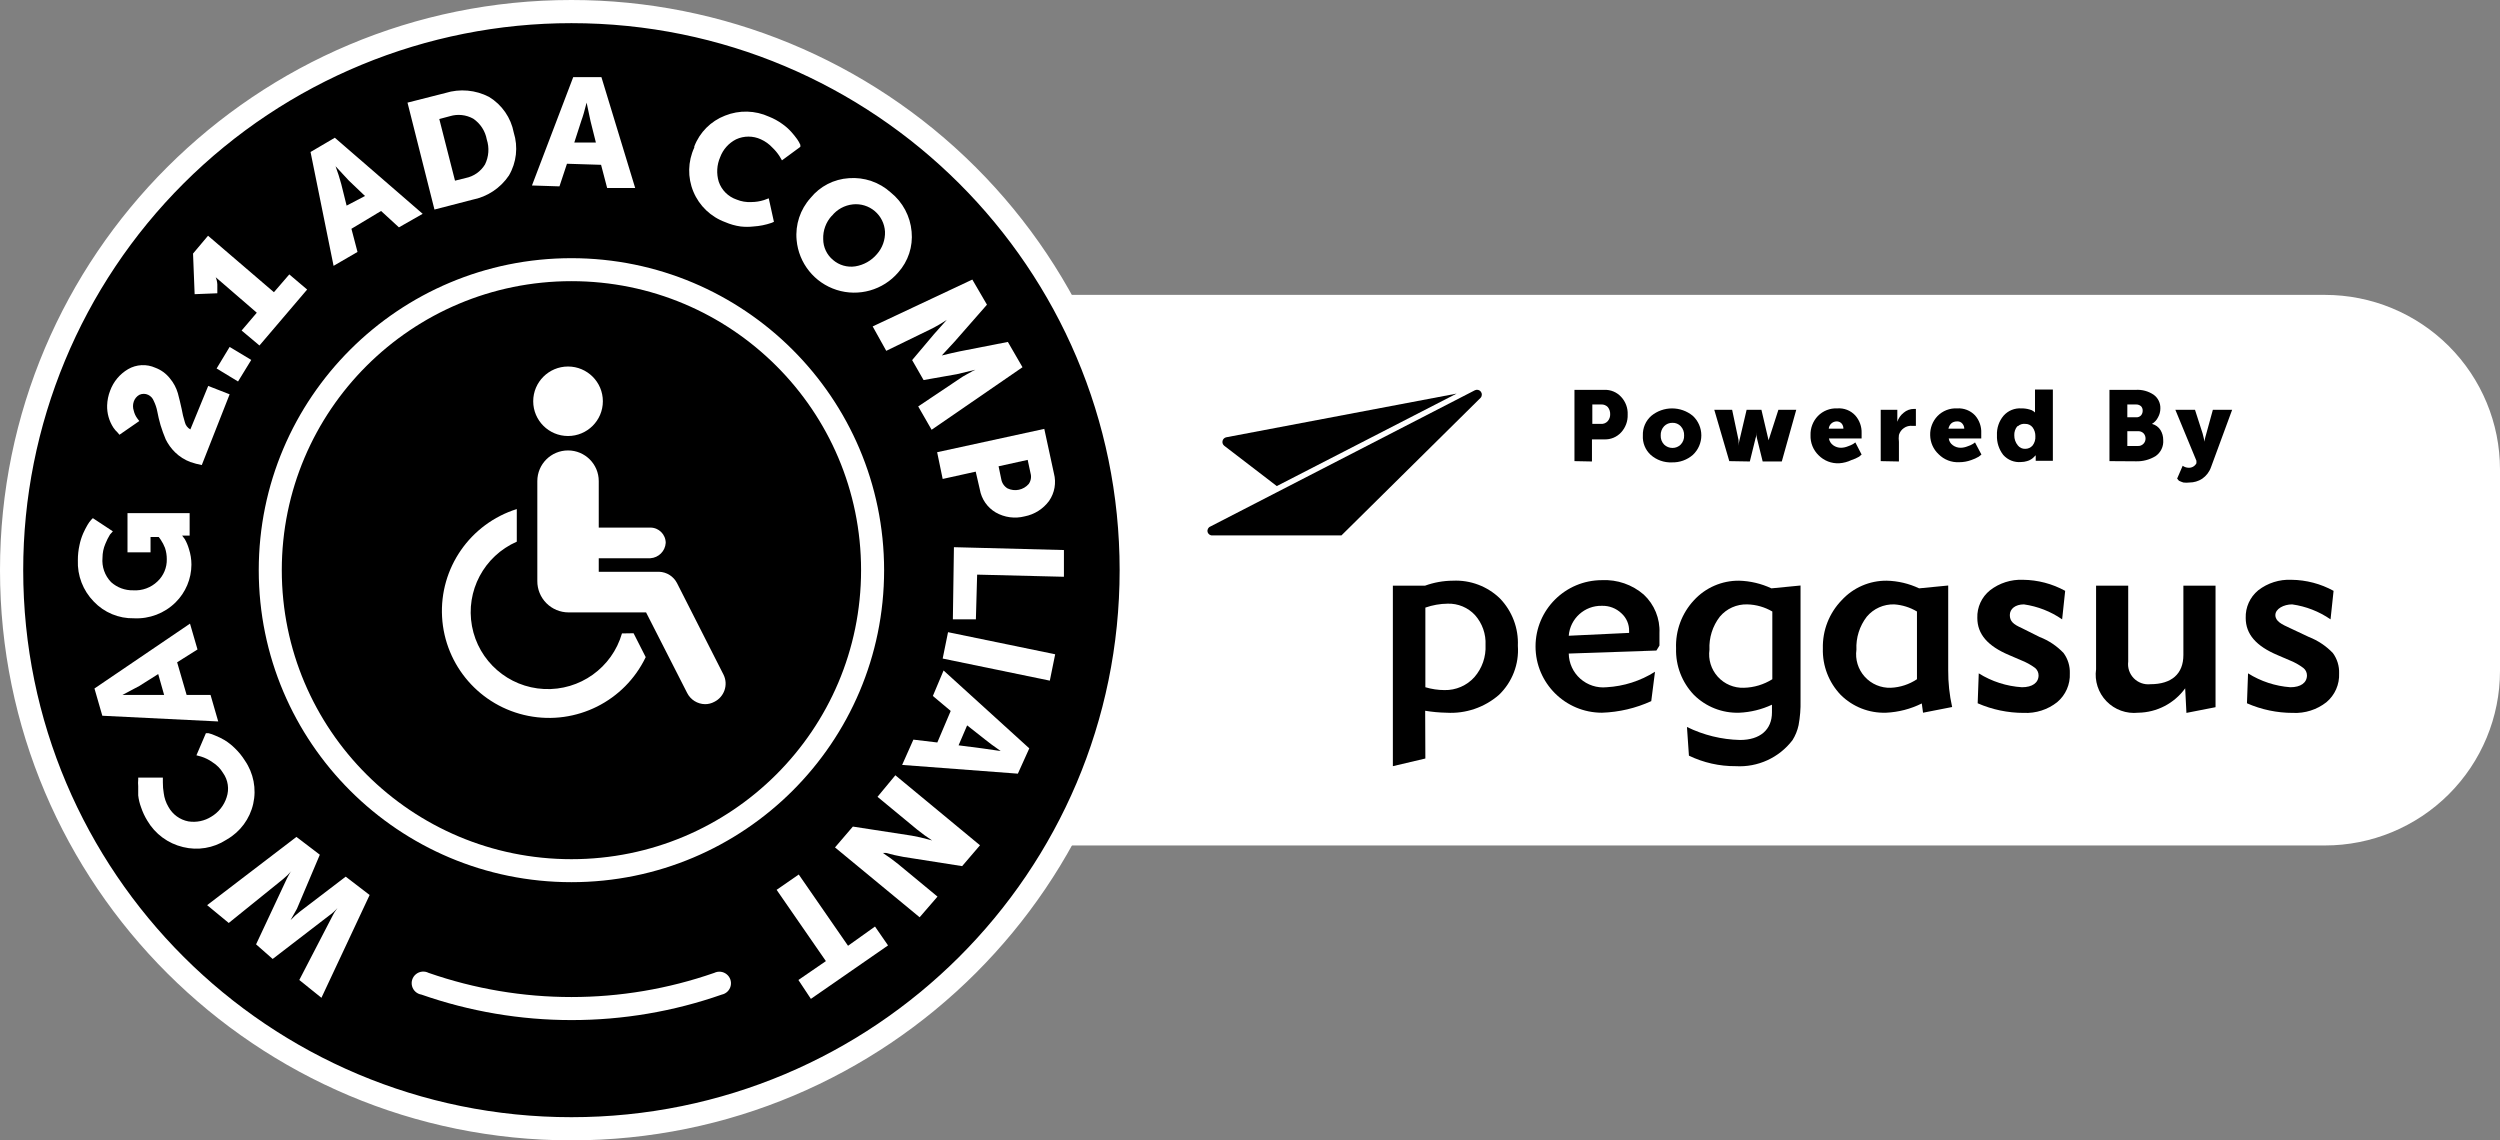
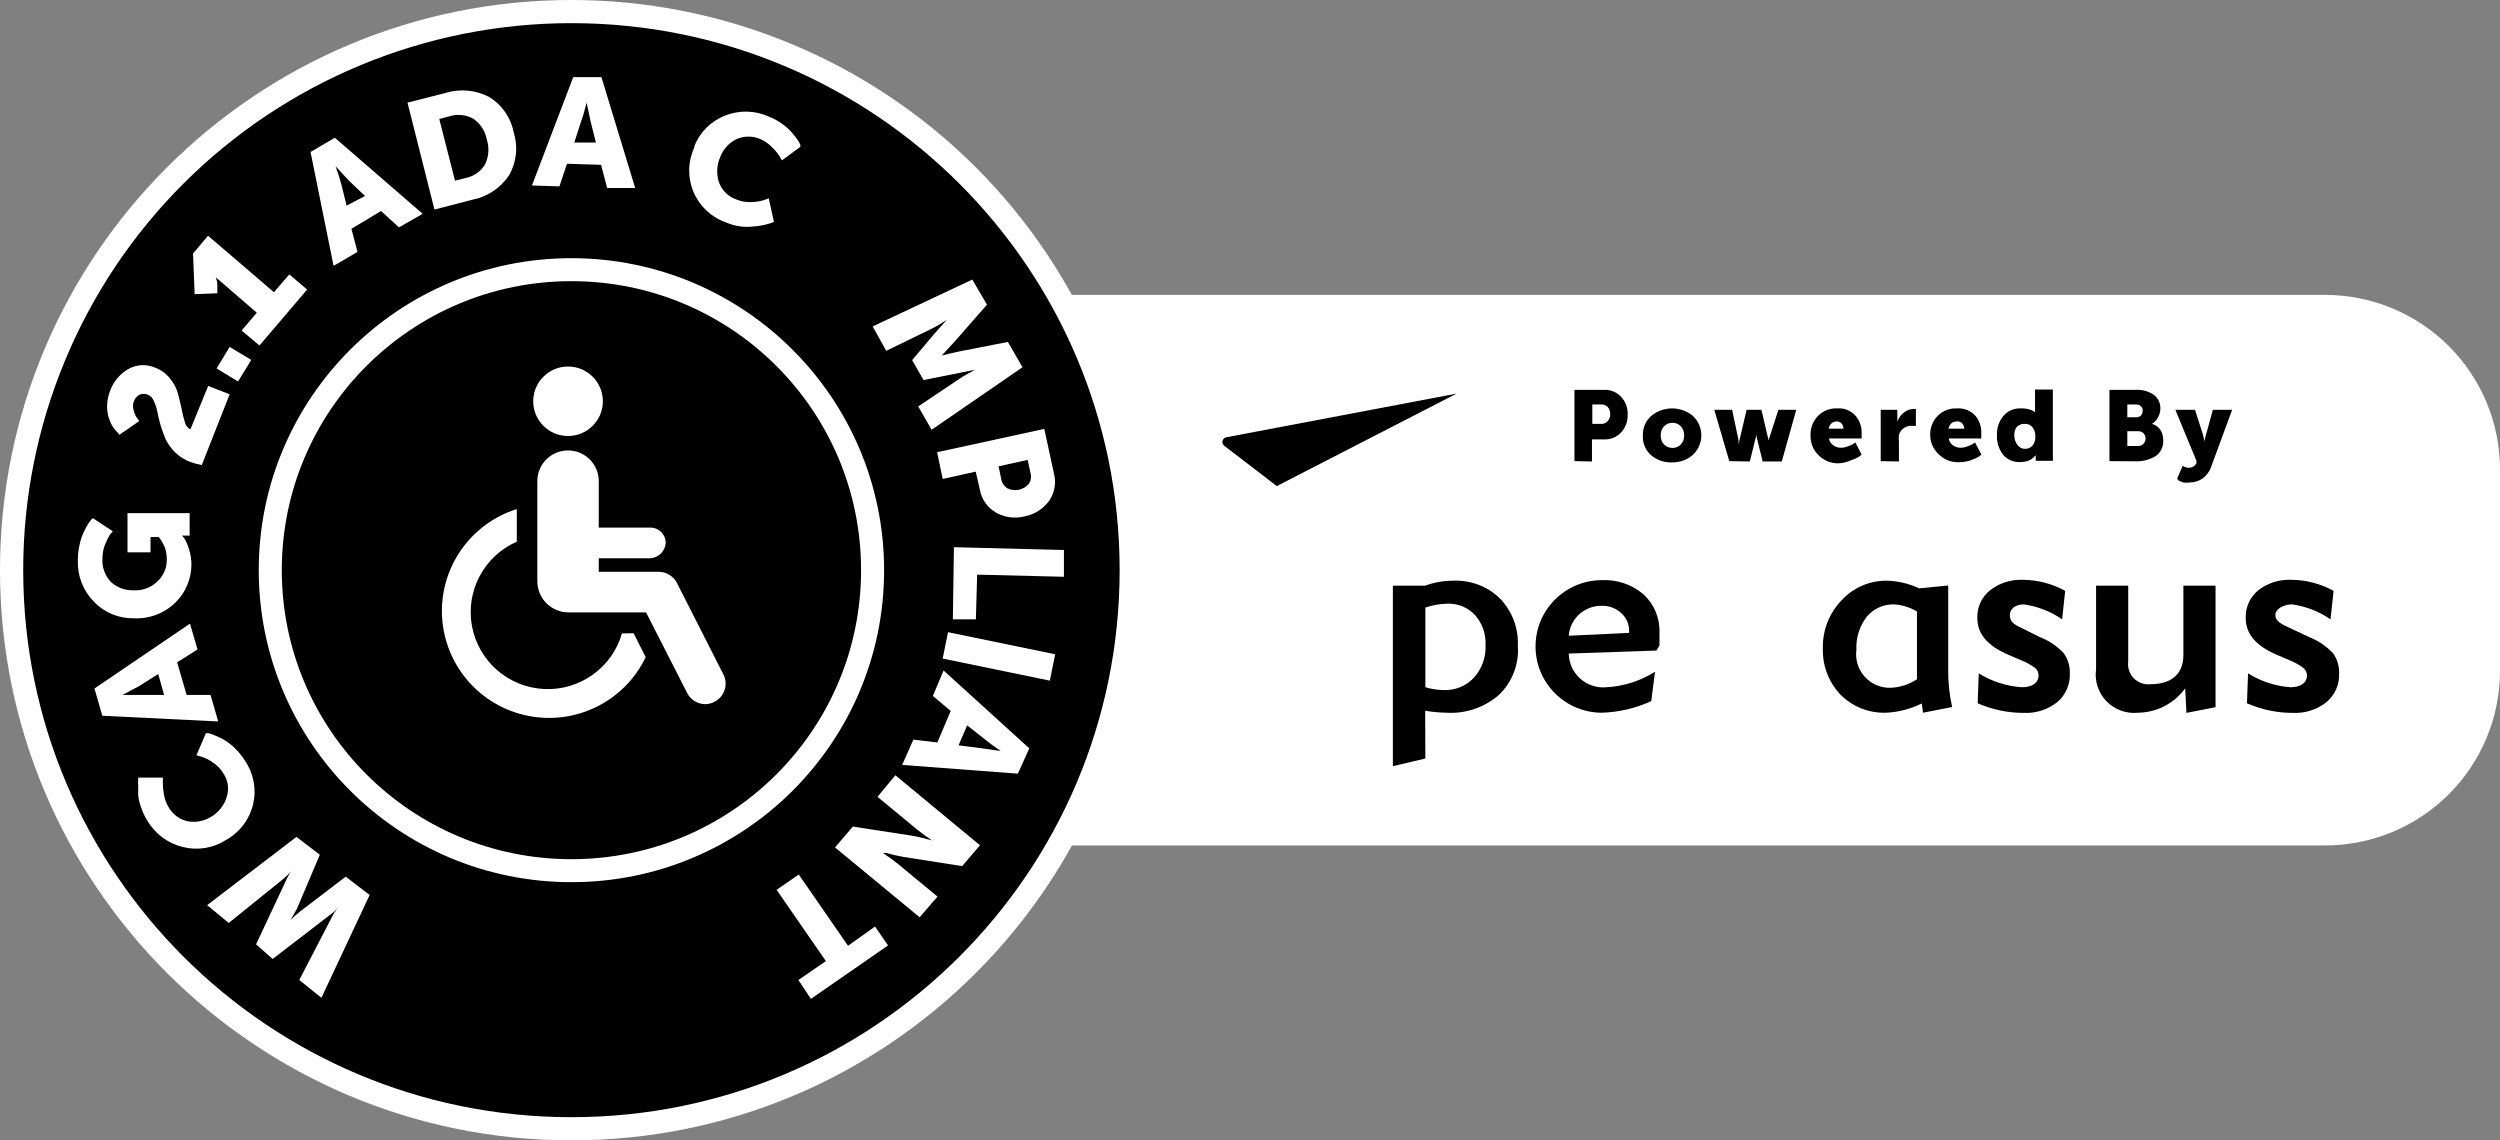
<svg xmlns="http://www.w3.org/2000/svg" width="228px" height="104px" viewBox="0 0 228 104" version="1.1">
  <rect x="0" y="0" width="228" height="104" fill="#808080" stroke="none" />
  <title>ADA_Cirle-Badge_BW_Light</title>
  <g id="Symbols" stroke="none" stroke-width="1" fill="none" fill-rule="evenodd">
    <g id="Footer" transform="translate(-1068, -348)" fill-rule="nonzero">
      <g id="Footer-Bar" transform="translate(580, 348)">
        <g id="ADA_Badge_BW_Light" transform="translate(488, 0)">
          <path d="M86.77,26.894 L212.04,26.894 C216.273,26.894 220.332,28.572 223.325,31.558 C226.319,34.545 228,38.595 228,42.819 L228,61.181 C228,65.405 226.319,69.455 223.325,72.442 C220.332,75.428 216.273,77.106 212.04,77.106 L86.77,77.106 L86.77,26.894 Z" id="Path" fill="#FFFFFF" />
          <path d="M143.591,42.055 L143.591,35.555 L146.311,35.555 C146.89,35.531 147.45,35.763 147.842,36.189 C148.254,36.627 148.472,37.213 148.444,37.814 C148.466,38.414 148.25,38.998 147.842,39.439 C147.45,39.864 146.89,40.096 146.311,40.072 L145.187,40.072 L145.187,42.087 L143.591,42.055 Z M145.22,38.659 L146.001,38.659 C146.235,38.678 146.463,38.588 146.62,38.415 C146.777,38.236 146.859,38.003 146.848,37.765 C146.853,37.536 146.779,37.312 146.637,37.131 C146.482,36.965 146.261,36.875 146.034,36.888 L145.22,36.888 L145.22,38.659 Z" id="Shape" fill="#000000" />
          <path d="M150.545,41.486 C150.052,41.033 149.789,40.383 149.829,39.715 C149.803,39.035 150.084,38.379 150.594,37.928 C151.695,37.02 153.287,37.02 154.389,37.928 C154.882,38.388 155.162,39.033 155.162,39.707 C155.162,40.381 154.882,41.025 154.389,41.486 C153.862,41.944 153.182,42.188 152.483,42.169 C151.773,42.201 151.078,41.956 150.545,41.486 L150.545,41.486 Z M151.457,39.715 C151.442,40.022 151.554,40.321 151.767,40.544 C151.971,40.743 152.246,40.854 152.532,40.852 C152.813,40.855 153.083,40.743 153.281,40.544 C153.494,40.321 153.606,40.022 153.591,39.715 C153.606,39.403 153.495,39.098 153.281,38.87 C153.088,38.664 152.815,38.551 152.532,38.561 C152.245,38.553 151.967,38.665 151.767,38.87 C151.553,39.098 151.441,39.403 151.457,39.715 L151.457,39.715 Z" id="Shape" fill="#000000" />
          <path d="M157.711,42.055 L156.343,37.375 L157.971,37.375 L158.558,40.154 L158.558,40.657 L158.558,40.657 C158.562,40.487 158.59,40.317 158.639,40.154 L159.291,37.375 L160.642,37.375 L161.294,40.154 L161.294,40.657 L161.294,40.657 C161.294,40.495 161.294,40.333 161.294,40.154 L162.189,37.375 L163.818,37.375 L162.499,42.087 L160.756,42.087 L160.219,39.91 L160.219,39.406 L160.219,39.406 C160.219,39.569 160.219,39.748 160.121,39.91 L159.584,42.087 L157.711,42.055 Z" id="Path" fill="#000000" />
          <path d="M165.121,39.699 C165.098,39.048 165.339,38.415 165.789,37.944 C166.252,37.467 166.899,37.212 167.564,37.245 C168.175,37.199 168.774,37.432 169.192,37.879 C169.591,38.324 169.801,38.907 169.779,39.504 L169.779,39.991 L166.798,39.991 C166.843,40.24 166.984,40.461 167.189,40.609 C167.398,40.759 167.649,40.839 167.906,40.836 C168.118,40.831 168.328,40.787 168.525,40.706 C168.701,40.649 168.87,40.573 169.029,40.479 L169.209,40.349 L169.779,41.454 L169.551,41.649 C169.329,41.777 169.095,41.881 168.85,41.958 C168.503,42.125 168.127,42.224 167.743,42.25 C167.037,42.288 166.349,42.022 165.854,41.519 C165.363,41.042 165.097,40.381 165.121,39.699 Z M166.749,39.097 L168.117,39.097 C168.123,38.926 168.065,38.758 167.955,38.626 C167.839,38.497 167.672,38.426 167.499,38.431 C167.124,38.438 166.815,38.725 166.782,39.097 L166.749,39.097 Z" id="Shape" fill="#000000" />
          <path d="M171.521,42.055 L171.521,37.375 L173.036,37.375 L173.036,38.464 L173.036,38.464 C173.144,38.135 173.348,37.847 173.622,37.635 C173.88,37.414 174.21,37.293 174.55,37.294 L174.729,37.294 L174.729,38.837 L174.404,38.837 C173.85,38.784 173.337,39.133 173.182,39.666 C173.154,39.877 173.154,40.09 173.182,40.3 L173.182,42.087 L171.521,42.055 Z" id="Path" fill="#000000" />
          <path d="M176.032,39.699 C176.009,39.048 176.25,38.415 176.7,37.944 C177.168,37.464 177.821,37.209 178.491,37.245 C179.101,37.206 179.698,37.438 180.12,37.879 C180.514,38.326 180.719,38.909 180.69,39.504 L180.69,39.991 L177.726,39.991 C177.758,40.24 177.894,40.465 178.101,40.609 C178.309,40.759 178.56,40.839 178.817,40.836 C179.03,40.831 179.239,40.787 179.436,40.706 C179.613,40.652 179.783,40.576 179.941,40.479 L180.12,40.349 L180.706,41.454 L180.462,41.649 C180.245,41.775 180.016,41.879 179.778,41.958 C179.429,42.086 179.059,42.153 178.687,42.153 C177.981,42.191 177.293,41.925 176.798,41.421 C176.32,40.974 176.044,40.352 176.032,39.699 L176.032,39.699 Z M177.661,39.097 L179.143,39.097 C179.142,38.924 179.079,38.756 178.964,38.626 C178.85,38.495 178.682,38.423 178.508,38.431 C178.052,38.431 177.807,38.659 177.693,39.097 L177.661,39.097 Z" id="Shape" fill="#000000" />
          <path d="M182.693,41.486 C182.299,40.976 182.097,40.343 182.123,39.699 C182.091,39.048 182.306,38.41 182.726,37.911 C183.135,37.448 183.737,37.202 184.354,37.245 C184.602,37.241 184.849,37.274 185.087,37.343 C185.229,37.372 185.363,37.433 185.478,37.521 L185.592,37.619 L185.592,37.619 C185.583,37.549 185.583,37.478 185.592,37.407 L185.592,35.523 L187.221,35.523 L187.221,42.023 L185.657,42.023 L185.657,41.438 L185.657,41.438 L185.657,41.519 L185.494,41.681 C185.418,41.764 185.331,41.835 185.234,41.892 C185.12,41.968 184.993,42.023 184.859,42.055 C184.69,42.107 184.515,42.134 184.338,42.136 C183.717,42.197 183.105,41.955 182.693,41.486 L182.693,41.486 Z M183.98,38.87 C183.788,39.103 183.689,39.398 183.703,39.699 C183.697,40.036 183.813,40.365 184.029,40.625 C184.189,40.828 184.437,40.943 184.696,40.934 C184.951,40.937 185.194,40.831 185.364,40.641 C185.556,40.397 185.649,40.09 185.625,39.78 C185.632,39.495 185.546,39.216 185.38,38.984 C185.22,38.77 184.964,38.648 184.696,38.659 C184.454,38.63 184.21,38.707 184.029,38.87 L183.98,38.87 Z" id="Shape" fill="#000000" />
          <path d="M192.383,42.055 L192.383,35.555 L194.777,35.555 C195.353,35.519 195.926,35.674 196.406,35.994 C196.814,36.285 197.046,36.762 197.025,37.261 C197.024,37.54 196.951,37.815 196.813,38.057 C196.692,38.308 196.499,38.517 196.259,38.659 L196.259,38.659 C196.584,38.74 196.864,38.944 197.041,39.227 C197.203,39.498 197.287,39.807 197.285,40.121 C197.335,40.704 197.068,41.269 196.585,41.6 C196.046,41.927 195.424,42.091 194.793,42.071 L192.383,42.055 Z M194.012,38.057 L194.826,38.057 C194.992,38.067 195.153,38.001 195.266,37.879 C195.364,37.76 195.416,37.61 195.412,37.456 C195.419,37.307 195.366,37.161 195.266,37.05 C195.139,36.941 194.977,36.883 194.81,36.888 L194.012,36.888 L194.012,38.057 Z M194.012,40.674 L194.973,40.674 C195.161,40.685 195.345,40.614 195.477,40.479 C195.607,40.35 195.677,40.174 195.673,39.991 C195.676,39.817 195.611,39.649 195.494,39.52 C195.357,39.382 195.166,39.311 194.973,39.325 L194.012,39.325 L194.012,40.674 Z" id="Shape" fill="#000000" />
          <path d="M198.555,43.648 L199.06,42.477 C199.203,42.582 199.372,42.643 199.549,42.656 C199.864,42.692 200.168,42.53 200.314,42.25 L200.314,42.023 L198.393,37.375 L200.184,37.375 L200.884,39.553 L201.063,40.284 L201.063,40.284 C201.063,39.975 201.177,39.748 201.21,39.569 L201.813,37.375 L203.571,37.375 L201.65,42.591 C201.501,43.027 201.215,43.403 200.835,43.664 C200.491,43.886 200.089,44.005 199.679,44.005 C199.495,44.029 199.309,44.029 199.125,44.005 C198.986,43.961 198.85,43.907 198.718,43.843 L198.555,43.648 Z" id="Path" fill="#000000" />
          <path d="M129.993,69.176 L127.029,69.875 L127.029,53.414 L129.96,53.414 C130.774,53.118 131.634,52.964 132.501,52.959 C134.098,52.882 135.655,53.471 136.8,54.584 C137.91,55.737 138.498,57.293 138.429,58.89 C138.55,60.567 137.917,62.21 136.702,63.375 C135.382,64.522 133.662,65.106 131.914,65 C131.265,64.988 130.617,64.928 129.976,64.821 L129.993,69.176 Z M129.993,62.676 C130.558,62.845 131.145,62.933 131.735,62.936 C132.777,62.959 133.777,62.525 134.471,61.75 C135.172,60.941 135.534,59.893 135.481,58.825 C135.53,57.825 135.185,56.845 134.52,56.095 C133.879,55.405 132.971,55.026 132.028,55.055 C131.335,55.062 130.647,55.183 129.993,55.413 L129.993,62.676 Z" id="Shape" fill="#000000" />
          <path d="M150.594,63.944 C149.181,64.59 147.653,64.949 146.099,65 C142.753,65 140.041,62.294 140.041,58.955 C140.041,55.616 142.753,52.91 146.099,52.91 C147.492,52.844 148.857,53.315 149.91,54.226 C150.88,55.13 151.404,56.413 151.343,57.736 C151.343,57.931 151.343,58.256 151.343,58.711 C151.336,58.765 151.336,58.82 151.343,58.874 L151.066,59.329 L143.07,59.605 C143.084,60.482 143.465,61.313 144.121,61.896 C144.777,62.48 145.648,62.763 146.523,62.676 C148.091,62.589 149.61,62.102 150.936,61.263 L150.594,63.944 Z M148.575,57.72 L148.575,57.557 C148.591,56.94 148.335,56.346 147.874,55.932 C147.397,55.478 146.758,55.232 146.099,55.25 C144.522,55.211 143.191,56.411 143.07,57.98 L148.575,57.72 Z" id="Shape" fill="#000000" />
-           <path d="M158.688,67.486 C160.512,67.486 161.603,66.56 161.603,64.968 L161.603,64.269 C160.668,64.706 159.655,64.955 158.623,65 C157.078,65.051 155.582,64.463 154.486,63.375 C153.396,62.236 152.81,60.708 152.858,59.134 C152.794,57.513 153.38,55.934 154.486,54.746 C155.542,53.593 157.041,52.943 158.607,52.959 C159.627,52.987 160.63,53.225 161.554,53.657 L164.209,53.398 L164.209,63.895 C164.227,64.647 164.167,65.398 164.03,66.138 C163.927,66.621 163.739,67.083 163.476,67.502 C162.253,69.105 160.312,69.994 158.297,69.875 C156.82,69.886 155.36,69.558 154.03,68.916 L153.851,66.3 C155.358,67.041 157.008,67.446 158.688,67.486 Z M161.636,55.77 C160.943,55.364 160.159,55.14 159.356,55.12 C158.392,55.09 157.467,55.503 156.848,56.241 C156.185,57.1 155.851,58.165 155.903,59.248 C155.777,60.142 156.055,61.047 156.662,61.718 C157.268,62.389 158.141,62.758 159.046,62.725 C159.964,62.703 160.859,62.434 161.636,61.945 L161.636,55.77 Z" id="Shape" fill="#000000" />
          <path d="M175.267,64.155 C174.252,64.66 173.143,64.948 172.01,65 C170.465,65.051 168.968,64.463 167.873,63.375 C166.783,62.236 166.197,60.708 166.245,59.134 C166.203,57.502 166.819,55.921 167.955,54.746 C169.011,53.593 170.509,52.943 172.075,52.959 C173.096,52.983 174.1,53.221 175.023,53.657 L177.677,53.398 L177.677,61.133 C177.669,62.258 177.79,63.381 178.035,64.48 L175.381,65 L175.267,64.155 Z M174.827,55.77 C174.199,55.393 173.49,55.171 172.759,55.12 C171.795,55.09 170.87,55.503 170.251,56.241 C169.589,57.1 169.254,58.165 169.306,59.248 C169.18,60.142 169.458,61.047 170.065,61.718 C170.671,62.389 171.544,62.758 172.449,62.725 C173.298,62.686 174.12,62.416 174.827,61.945 L174.827,55.77 Z" id="Shape" fill="#000000" />
          <path d="M184.403,62.676 C185.348,62.676 185.918,62.27 185.918,61.587 C185.915,61.331 185.802,61.089 185.608,60.921 C185.208,60.626 184.77,60.386 184.305,60.206 L183.247,59.751 C181.276,58.922 180.332,57.834 180.332,56.355 C180.299,55.381 180.728,54.448 181.488,53.836 C182.346,53.17 183.414,52.83 184.501,52.877 C185.846,52.891 187.166,53.238 188.344,53.885 L188.067,56.485 C187.028,55.766 185.834,55.299 184.582,55.12 C183.801,55.12 183.296,55.526 183.296,56.095 C183.296,56.664 183.621,56.94 184.387,57.281 L186.015,58.094 C186.843,58.413 187.588,58.913 188.198,59.556 C188.591,60.092 188.792,60.745 188.768,61.409 C188.813,62.418 188.386,63.391 187.611,64.041 C186.748,64.722 185.666,65.069 184.566,65.016 C183.12,65.017 181.689,64.718 180.364,64.139 L180.462,61.409 C181.649,62.152 183.004,62.588 184.403,62.676 L184.403,62.676 Z" id="Path" fill="#000000" />
          <path d="M194.093,53.414 L194.093,60.336 C194.02,60.894 194.207,61.454 194.601,61.857 C194.995,62.259 195.552,62.459 196.113,62.4 C198.051,62.4 199.125,61.458 199.125,59.735 L199.125,53.414 L202.057,53.414 L202.057,64.496 L199.402,65.016 L199.288,62.774 C198.294,64.15 196.705,64.976 195.005,65 C193.931,65.116 192.863,64.731 192.112,63.955 C191.36,63.18 191.01,62.103 191.162,61.035 L191.162,53.414 L194.093,53.414 Z" id="Path" fill="#000000" />
          <path d="M208.881,62.676 C209.825,62.676 210.395,62.27 210.395,61.587 C210.393,61.328 210.273,61.083 210.069,60.921 C209.675,60.625 209.243,60.385 208.783,60.206 L207.724,59.751 C205.754,58.922 204.809,57.834 204.809,56.355 C204.778,55.385 205.199,54.455 205.949,53.836 C206.812,53.167 207.886,52.827 208.978,52.877 C210.323,52.891 211.644,53.238 212.822,53.885 L212.545,56.485 C211.5,55.764 210.301,55.296 209.043,55.12 C208.278,55.12 207.513,55.526 207.513,56.095 C207.513,56.664 208.099,56.94 208.848,57.281 L210.574,58.094 C211.399,58.417 212.144,58.916 212.757,59.556 C213.15,60.092 213.35,60.745 213.327,61.409 C213.372,62.418 212.945,63.391 212.17,64.041 C211.301,64.725 210.214,65.071 209.109,65.016 C207.667,65.017 206.242,64.718 204.923,64.139 L205.021,61.409 C206.184,62.139 207.51,62.575 208.881,62.676 Z" id="Path" fill="#000000" />
-           <path d="M135.025,36.286 L122.338,48.831 L110.58,48.831 C110.371,48.849 110.181,48.712 110.132,48.509 C110.083,48.306 110.19,48.097 110.385,48.019 L134.52,35.587 C134.711,35.499 134.938,35.559 135.061,35.729 C135.184,35.9 135.169,36.133 135.025,36.286 Z" id="Path" fill="#000000" />
          <path d="M116.443,44.33 L132.843,35.896 L111.85,39.877 C111.678,39.907 111.539,40.035 111.497,40.204 C111.455,40.373 111.517,40.551 111.655,40.657 L116.443,44.33 Z" id="Path" fill="#000000" />
          <ellipse id="Oval" fill="#000000" cx="52.114" cy="52" rx="51.056" ry="50.944" />
          <path d="M52.114,2.112 C79.727,2.112 102.111,24.448 102.111,52 C102.111,79.552 79.727,101.888 52.114,101.888 C24.502,101.888 2.117,79.552 2.117,52 C2.113,38.768 7.379,26.076 16.756,16.719 C26.133,7.363 38.853,2.108 52.114,2.112 M52.114,0 C23.332,0 0,23.281 0,52 C0,80.719 23.332,104 52.114,104 C80.896,104 104.229,80.719 104.229,52 C104.229,38.209 98.738,24.982 88.965,15.23 C79.191,5.479 65.936,0 52.114,0 Z" id="Shape" fill="#FFFFFF" />
          <path d="M33.711,81.624 L29.314,91 L27.295,89.375 L30.226,83.72 C30.308,83.541 30.405,83.395 30.487,83.233 L30.699,82.924 L30.78,82.81 L30.78,82.81 C30.544,83.08 30.276,83.32 29.982,83.525 L24.868,87.457 L23.354,86.125 L26.057,80.356 C26.133,80.183 26.215,80.02 26.301,79.869 C26.383,79.706 26.448,79.609 26.497,79.528 L26.578,79.43 L26.578,79.43 C26.348,79.703 26.091,79.953 25.813,80.177 L20.862,84.175 L18.891,82.55 L27.034,76.326 L29.168,77.951 L27.083,82.875 L26.497,83.915 L26.497,83.915 C26.767,83.626 27.062,83.359 27.376,83.119 L31.529,79.95 L33.711,81.624 Z" id="Path" fill="#FFFFFF" />
          <path d="M20.618,76.603 C19.455,77.35 18.035,77.585 16.693,77.252 C15.324,76.927 14.148,76.059 13.436,74.847 C13.2,74.464 13.009,74.055 12.866,73.629 C12.734,73.278 12.647,72.912 12.605,72.54 C12.605,72.231 12.605,71.955 12.605,71.695 C12.585,71.501 12.585,71.304 12.605,71.11 L12.605,70.915 L14.853,70.915 C14.853,71.013 14.853,71.159 14.853,71.354 C14.85,71.686 14.877,72.018 14.934,72.345 C14.99,72.781 15.134,73.201 15.357,73.58 C15.734,74.275 16.404,74.764 17.181,74.912 C17.912,75.027 18.659,74.871 19.282,74.474 C19.943,74.077 20.435,73.453 20.667,72.719 C20.923,71.968 20.802,71.139 20.341,70.493 C20.103,70.096 19.774,69.761 19.38,69.517 C19.063,69.289 18.711,69.114 18.338,68.998 L17.914,68.884 L18.777,66.869 L19.022,66.869 C19.229,66.92 19.431,66.991 19.624,67.08 C19.923,67.198 20.211,67.339 20.487,67.502 C20.829,67.715 21.146,67.966 21.432,68.25 C21.774,68.581 22.075,68.952 22.328,69.355 C23.125,70.509 23.402,71.943 23.093,73.31 C22.784,74.677 21.916,75.853 20.699,76.554 L20.618,76.603 Z" id="Path" fill="#FFFFFF" />
          <path d="M18.012,59.231 L16.155,60.401 L17.019,63.375 L19.201,63.375 L19.901,65.796 L9.332,65.276 L8.615,62.79 L17.328,56.875 L18.012,59.231 Z M11.172,63.375 L11.172,63.375 C11.921,63.375 12.507,63.375 12.947,63.375 L14.967,63.375 L14.429,61.474 L12.703,62.562 L11.172,63.375 Z" id="Shape" fill="#FFFFFF" />
          <path d="M12.214,56.388 C10.831,56.419 9.5,55.864 8.55,54.86 C7.568,53.856 7.044,52.492 7.101,51.09 C7.099,50.631 7.148,50.173 7.247,49.725 C7.322,49.351 7.437,48.986 7.589,48.636 C7.706,48.375 7.837,48.12 7.98,47.873 C8.077,47.704 8.192,47.546 8.322,47.401 L8.469,47.255 L10.293,48.458 L10.032,48.75 C9.867,49.019 9.725,49.302 9.609,49.595 C9.437,49.996 9.349,50.427 9.348,50.862 C9.271,51.683 9.557,52.496 10.13,53.089 C10.682,53.587 11.405,53.855 12.149,53.836 C12.969,53.889 13.773,53.594 14.364,53.024 C14.923,52.498 15.231,51.759 15.211,50.992 C15.212,50.645 15.157,50.299 15.048,49.969 C14.946,49.706 14.815,49.455 14.657,49.221 L14.478,48.977 L13.729,48.977 L13.729,50.375 L11.628,50.375 L11.628,46.8 L17.295,46.8 L17.295,48.847 L16.611,48.847 L16.856,49.172 C17.016,49.455 17.141,49.755 17.23,50.066 C17.381,50.528 17.458,51.011 17.458,51.496 C17.453,52.791 16.931,54.031 16.009,54.941 C15.004,55.934 13.627,56.459 12.214,56.388 Z" id="Path" fill="#FFFFFF" />
          <path d="M18.403,42.413 C18.049,42.346 17.701,42.254 17.361,42.136 C16.844,41.942 16.372,41.643 15.976,41.259 C15.623,40.915 15.331,40.514 15.113,40.072 C14.934,39.647 14.776,39.214 14.641,38.773 C14.511,38.318 14.413,37.895 14.348,37.538 C14.284,37.199 14.174,36.871 14.022,36.562 C13.931,36.321 13.75,36.123 13.517,36.01 C13.26,35.887 12.96,35.887 12.703,36.01 C12.464,36.147 12.285,36.367 12.198,36.627 C12.107,36.896 12.107,37.187 12.198,37.456 C12.255,37.702 12.36,37.934 12.507,38.139 L12.703,38.399 L10.895,39.65 L10.732,39.455 C10.585,39.319 10.453,39.166 10.341,39 C9.948,38.397 9.749,37.688 9.771,36.969 C9.785,36.507 9.879,36.05 10.048,35.62 C10.349,34.802 10.924,34.113 11.677,33.67 C12.437,33.227 13.366,33.178 14.169,33.54 C14.688,33.733 15.144,34.065 15.488,34.499 C15.825,34.897 16.075,35.363 16.221,35.864 C16.351,36.351 16.465,36.822 16.563,37.278 C16.634,37.69 16.732,38.097 16.856,38.496 C16.921,38.78 17.105,39.022 17.361,39.163 L18.989,35.197 L20.943,35.961 L18.403,42.413 Z" id="Path" fill="#FFFFFF" />
          <polygon id="Path" fill="#FFFFFF" points="21.709 34.791 19.755 33.605 20.943 31.639 22.914 32.825" />
          <path d="M23.663,31.509 L22.035,30.144 L23.419,28.519 L20.259,25.789 L19.673,25.285 L19.673,25.285 C19.758,25.492 19.807,25.712 19.82,25.935 L19.82,26.747 L17.751,26.829 L17.605,23.124 L18.973,21.499 L24.982,26.65 L26.383,25.025 L28.011,26.406 L23.663,31.509 Z" id="Path" fill="#FFFFFF" />
          <path d="M36.382,20.735 L34.754,19.24 L32.05,20.865 L32.604,22.977 L30.422,24.245 L28.321,13.861 L30.536,12.561 L38.548,19.5 L36.382,20.735 Z M30.601,15.161 L30.601,15.161 C30.801,15.694 30.975,16.236 31.122,16.786 L31.611,18.753 L33.288,17.875 L31.822,16.477 L30.601,15.161 Z" id="Shape" fill="#FFFFFF" />
          <path d="M39.623,19.11 L37.164,9.36 L40.617,8.482 C41.942,8.07 43.376,8.199 44.607,8.84 C45.782,9.559 46.598,10.739 46.854,12.09 C47.266,13.399 47.107,14.821 46.414,16.006 C45.64,17.156 44.439,17.951 43.076,18.216 L39.623,19.11 Z M41.496,16.477 L42.473,16.234 C43.207,16.086 43.845,15.638 44.232,14.999 C44.58,14.29 44.639,13.474 44.395,12.724 C44.255,11.95 43.809,11.264 43.157,10.822 C42.511,10.465 41.748,10.382 41.04,10.595 L40.063,10.855 L41.496,16.477 Z" id="Shape" fill="#FFFFFF" />
          <path d="M55.371,17.144 L54.818,15.031 L51.707,14.934 L51.023,16.997 L48.515,16.916 L52.277,7.036 L54.85,7.036 L57.928,17.144 L55.371,17.144 Z M53.499,9.36 L53.499,9.36 C53.319,10.075 53.157,10.644 53.026,10.985 L52.375,13 L54.345,13 L53.857,11.05 L53.499,9.36 Z" id="Shape" fill="#FFFFFF" />
          <path d="M63.319,13.357 C63.811,12.067 64.829,11.045 66.12,10.546 C67.417,10.025 68.872,10.06 70.143,10.644 C70.564,10.811 70.963,11.029 71.331,11.294 C71.635,11.505 71.914,11.751 72.162,12.025 C72.353,12.238 72.532,12.46 72.699,12.691 C72.814,12.854 72.912,13.029 72.993,13.211 L72.993,13.39 L71.315,14.625 L71.087,14.235 C70.906,13.957 70.693,13.7 70.452,13.471 C70.154,13.148 69.794,12.888 69.393,12.707 C68.676,12.375 67.847,12.375 67.13,12.707 C66.459,13.048 65.942,13.628 65.68,14.332 C65.371,15.041 65.325,15.836 65.55,16.575 C65.81,17.34 66.412,17.94 67.179,18.2 C67.606,18.376 68.068,18.454 68.53,18.427 C68.917,18.425 69.301,18.365 69.67,18.249 L70.11,18.086 L70.582,20.231 L70.354,20.329 C69.828,20.509 69.281,20.619 68.726,20.654 C68.331,20.7 67.932,20.7 67.537,20.654 C67.06,20.587 66.594,20.455 66.153,20.264 C64.833,19.784 63.775,18.775 63.237,17.48 C62.698,16.186 62.728,14.726 63.319,13.455 L63.319,13.357 Z" id="Path" fill="#FFFFFF" />
-           <path d="M73.921,18.054 C74.782,16.989 76.053,16.334 77.422,16.25 C78.818,16.143 80.196,16.613 81.233,17.55 C82.331,18.432 83.019,19.724 83.139,21.125 C83.271,22.481 82.828,23.831 81.917,24.846 C80.537,26.457 78.322,27.085 76.299,26.44 C74.276,25.794 72.838,24 72.651,21.889 C72.519,20.49 72.98,19.099 73.921,18.054 L73.921,18.054 Z M75.859,19.679 C75.327,20.257 75.046,21.023 75.077,21.808 C75.077,22.543 75.406,23.24 75.973,23.709 C76.529,24.188 77.266,24.401 77.992,24.294 C78.768,24.171 79.474,23.773 79.979,23.172 C80.477,22.608 80.739,21.876 80.712,21.125 C80.671,20.401 80.335,19.724 79.781,19.254 C79.227,18.785 78.504,18.562 77.781,18.639 C77.024,18.719 76.331,19.1 75.859,19.695 L75.859,19.679 Z" id="Shape" fill="#FFFFFF" />
-           <path d="M79.588,29.77 L88.676,25.496 L90.011,27.788 L87.063,31.151 L85.891,32.419 L85.891,32.419 C86.559,32.256 87.129,32.126 87.519,32.045 L91.917,31.184 L93.252,33.491 L84.963,39.195 L83.741,37.066 L87.503,34.547 C87.706,34.403 87.918,34.273 88.138,34.157 L88.725,33.833 L88.953,33.719 L88.953,33.719 L87.275,34.125 L84.23,34.661 L83.187,32.841 L85.174,30.485 L86.347,29.169 L86.347,29.169 C85.883,29.482 85.399,29.764 84.897,30.014 L80.826,31.996 L79.588,29.77 Z" id="Path" fill="#FFFFFF" />
+           <path d="M79.588,29.77 L88.676,25.496 L90.011,27.788 L87.063,31.151 L85.891,32.419 L85.891,32.419 C86.559,32.256 87.129,32.126 87.519,32.045 L91.917,31.184 L93.252,33.491 L84.963,39.195 L83.741,37.066 L87.503,34.547 C87.706,34.403 87.918,34.273 88.138,34.157 L88.725,33.833 L88.953,33.719 L88.953,33.719 L84.23,34.661 L83.187,32.841 L85.174,30.485 L86.347,29.169 L86.347,29.169 C85.883,29.482 85.399,29.764 84.897,30.014 L80.826,31.996 L79.588,29.77 Z" id="Path" fill="#FFFFFF" />
          <path d="M85.467,41.242 L95.239,39.114 L96.118,43.176 C96.345,44.034 96.184,44.949 95.679,45.679 C95.14,46.414 94.343,46.919 93.447,47.093 C92.555,47.321 91.608,47.193 90.809,46.735 C90.042,46.282 89.512,45.516 89.36,44.639 L88.985,43.014 L85.972,43.68 L85.467,41.242 Z M91.07,42.526 L91.314,43.696 C91.371,44.047 91.579,44.356 91.884,44.541 C92.548,44.858 93.342,44.692 93.822,44.135 C94.02,43.851 94.08,43.493 93.985,43.16 L93.724,41.941 L91.07,42.526 Z" id="Shape" fill="#FFFFFF" />
          <polygon id="Path" fill="#FFFFFF" points="86.998 49.904 97.03 50.164 97.03 52.601 89.115 52.406 89.001 56.485 86.901 56.485" />
          <polygon id="Path" fill="#FFFFFF" points="86.461 57.655 96.232 59.67 95.744 62.075 85.972 60.06" />
          <path d="M83.301,67.454 L85.484,67.714 L86.705,64.838 L85.077,63.472 L86.054,61.149 L93.871,68.25 L92.829,70.558 L82.275,69.761 L83.301,67.454 Z M91.265,68.494 L91.265,68.494 C90.646,68.071 90.174,67.714 89.832,67.438 L88.203,66.154 L87.422,67.974 L89.571,68.25 L91.265,68.494 Z" id="Shape" fill="#FFFFFF" />
          <path d="M81.657,70.704 L89.376,77.09 L87.747,78.991 L82.373,78.146 L81.575,77.984 L80.81,77.789 L80.517,77.789 L80.517,77.789 C80.995,78.101 81.457,78.437 81.901,78.796 L85.5,81.77 L83.871,83.655 L76.152,77.285 L77.781,75.384 L83.155,76.213 L83.953,76.375 L84.718,76.57 L85.011,76.651 L85.011,76.651 C84.533,76.339 84.071,76.003 83.627,75.644 L80.028,72.67 L81.657,70.704 Z" id="Path" fill="#FFFFFF" />
          <polygon id="Path" fill="#FFFFFF" points="72.846 79.755 77.341 86.255 79.8 84.5 80.989 86.222 73.953 91.097 72.813 89.375 75.321 87.653 70.827 81.153" />
          <ellipse id="Oval" cx="52.114" cy="52" rx="27.458" ry="27.398" />
          <path d="M52.114,25.642 C66.703,25.642 78.53,37.443 78.53,52 C78.53,66.557 66.703,78.358 52.114,78.358 C37.525,78.358 25.699,66.557 25.699,52 C25.699,37.443 37.525,25.642 52.114,25.642 M52.114,23.546 C36.365,23.546 23.598,36.285 23.598,52 C23.598,67.715 36.365,80.454 52.114,80.454 C67.863,80.454 80.631,67.715 80.631,52 C80.622,36.289 67.86,23.555 52.114,23.546 L52.114,23.546 Z" id="Shape" fill="#FFFFFF" />
          <path d="M51.805,39.764 C53.559,39.764 54.981,38.345 54.981,36.595 C54.981,34.845 53.559,33.426 51.805,33.426 C50.051,33.426 48.629,34.845 48.629,36.595 C48.629,38.345 50.051,39.764 51.805,39.764 L51.805,39.764 Z" id="Path" fill="#FFFFFF" />
          <path d="M56.723,57.769 C55.82,60.898 52.879,62.997 49.619,62.838 C46.359,62.679 43.637,60.304 43.044,57.102 C42.451,53.899 44.143,50.711 47.131,49.4 L47.131,46.426 C42.875,47.768 40.071,51.816 40.317,56.262 C40.564,60.709 43.798,64.423 48.177,65.288 C52.555,66.153 56.964,63.947 58.889,59.93 L57.782,57.752 L56.723,57.769 Z" id="Path" fill="#FFFFFF" />
          <path d="M65.99,61.539 L61.739,53.17 C61.422,52.56 60.799,52.169 60.111,52.146 L54.606,52.146 L54.606,50.911 L59.313,50.911 C60.065,50.864 60.665,50.265 60.713,49.514 C60.713,48.742 60.086,48.116 59.313,48.116 L54.606,48.116 L54.606,43.875 C54.606,42.331 53.352,41.08 51.805,41.08 C50.258,41.08 49.004,42.331 49.004,43.875 L49.004,52.991 C48.999,53.748 49.298,54.476 49.833,55.013 C50.368,55.549 51.095,55.851 51.854,55.851 L58.922,55.851 L62.667,63.196 C62.977,63.814 63.604,64.208 64.296,64.22 C64.592,64.222 64.883,64.149 65.143,64.009 C66.057,63.557 66.436,62.454 65.99,61.539 Z" id="Path" fill="#FFFFFF" />
-           <path d="M52.114,93.031 C47.456,93.031 42.831,92.245 38.434,90.707 C38.021,90.641 37.686,90.339 37.579,89.935 C37.472,89.532 37.613,89.104 37.938,88.842 C38.264,88.58 38.714,88.534 39.086,88.725 C47.522,91.665 56.707,91.665 65.143,88.725 C65.511,88.546 65.949,88.594 66.268,88.85 C66.588,89.105 66.732,89.521 66.637,89.918 C66.543,90.315 66.227,90.623 65.827,90.707 C61.42,92.249 56.784,93.035 52.114,93.031 L52.114,93.031 Z" id="Path" fill="#FFFFFF" />
        </g>
      </g>
    </g>
  </g>
</svg>